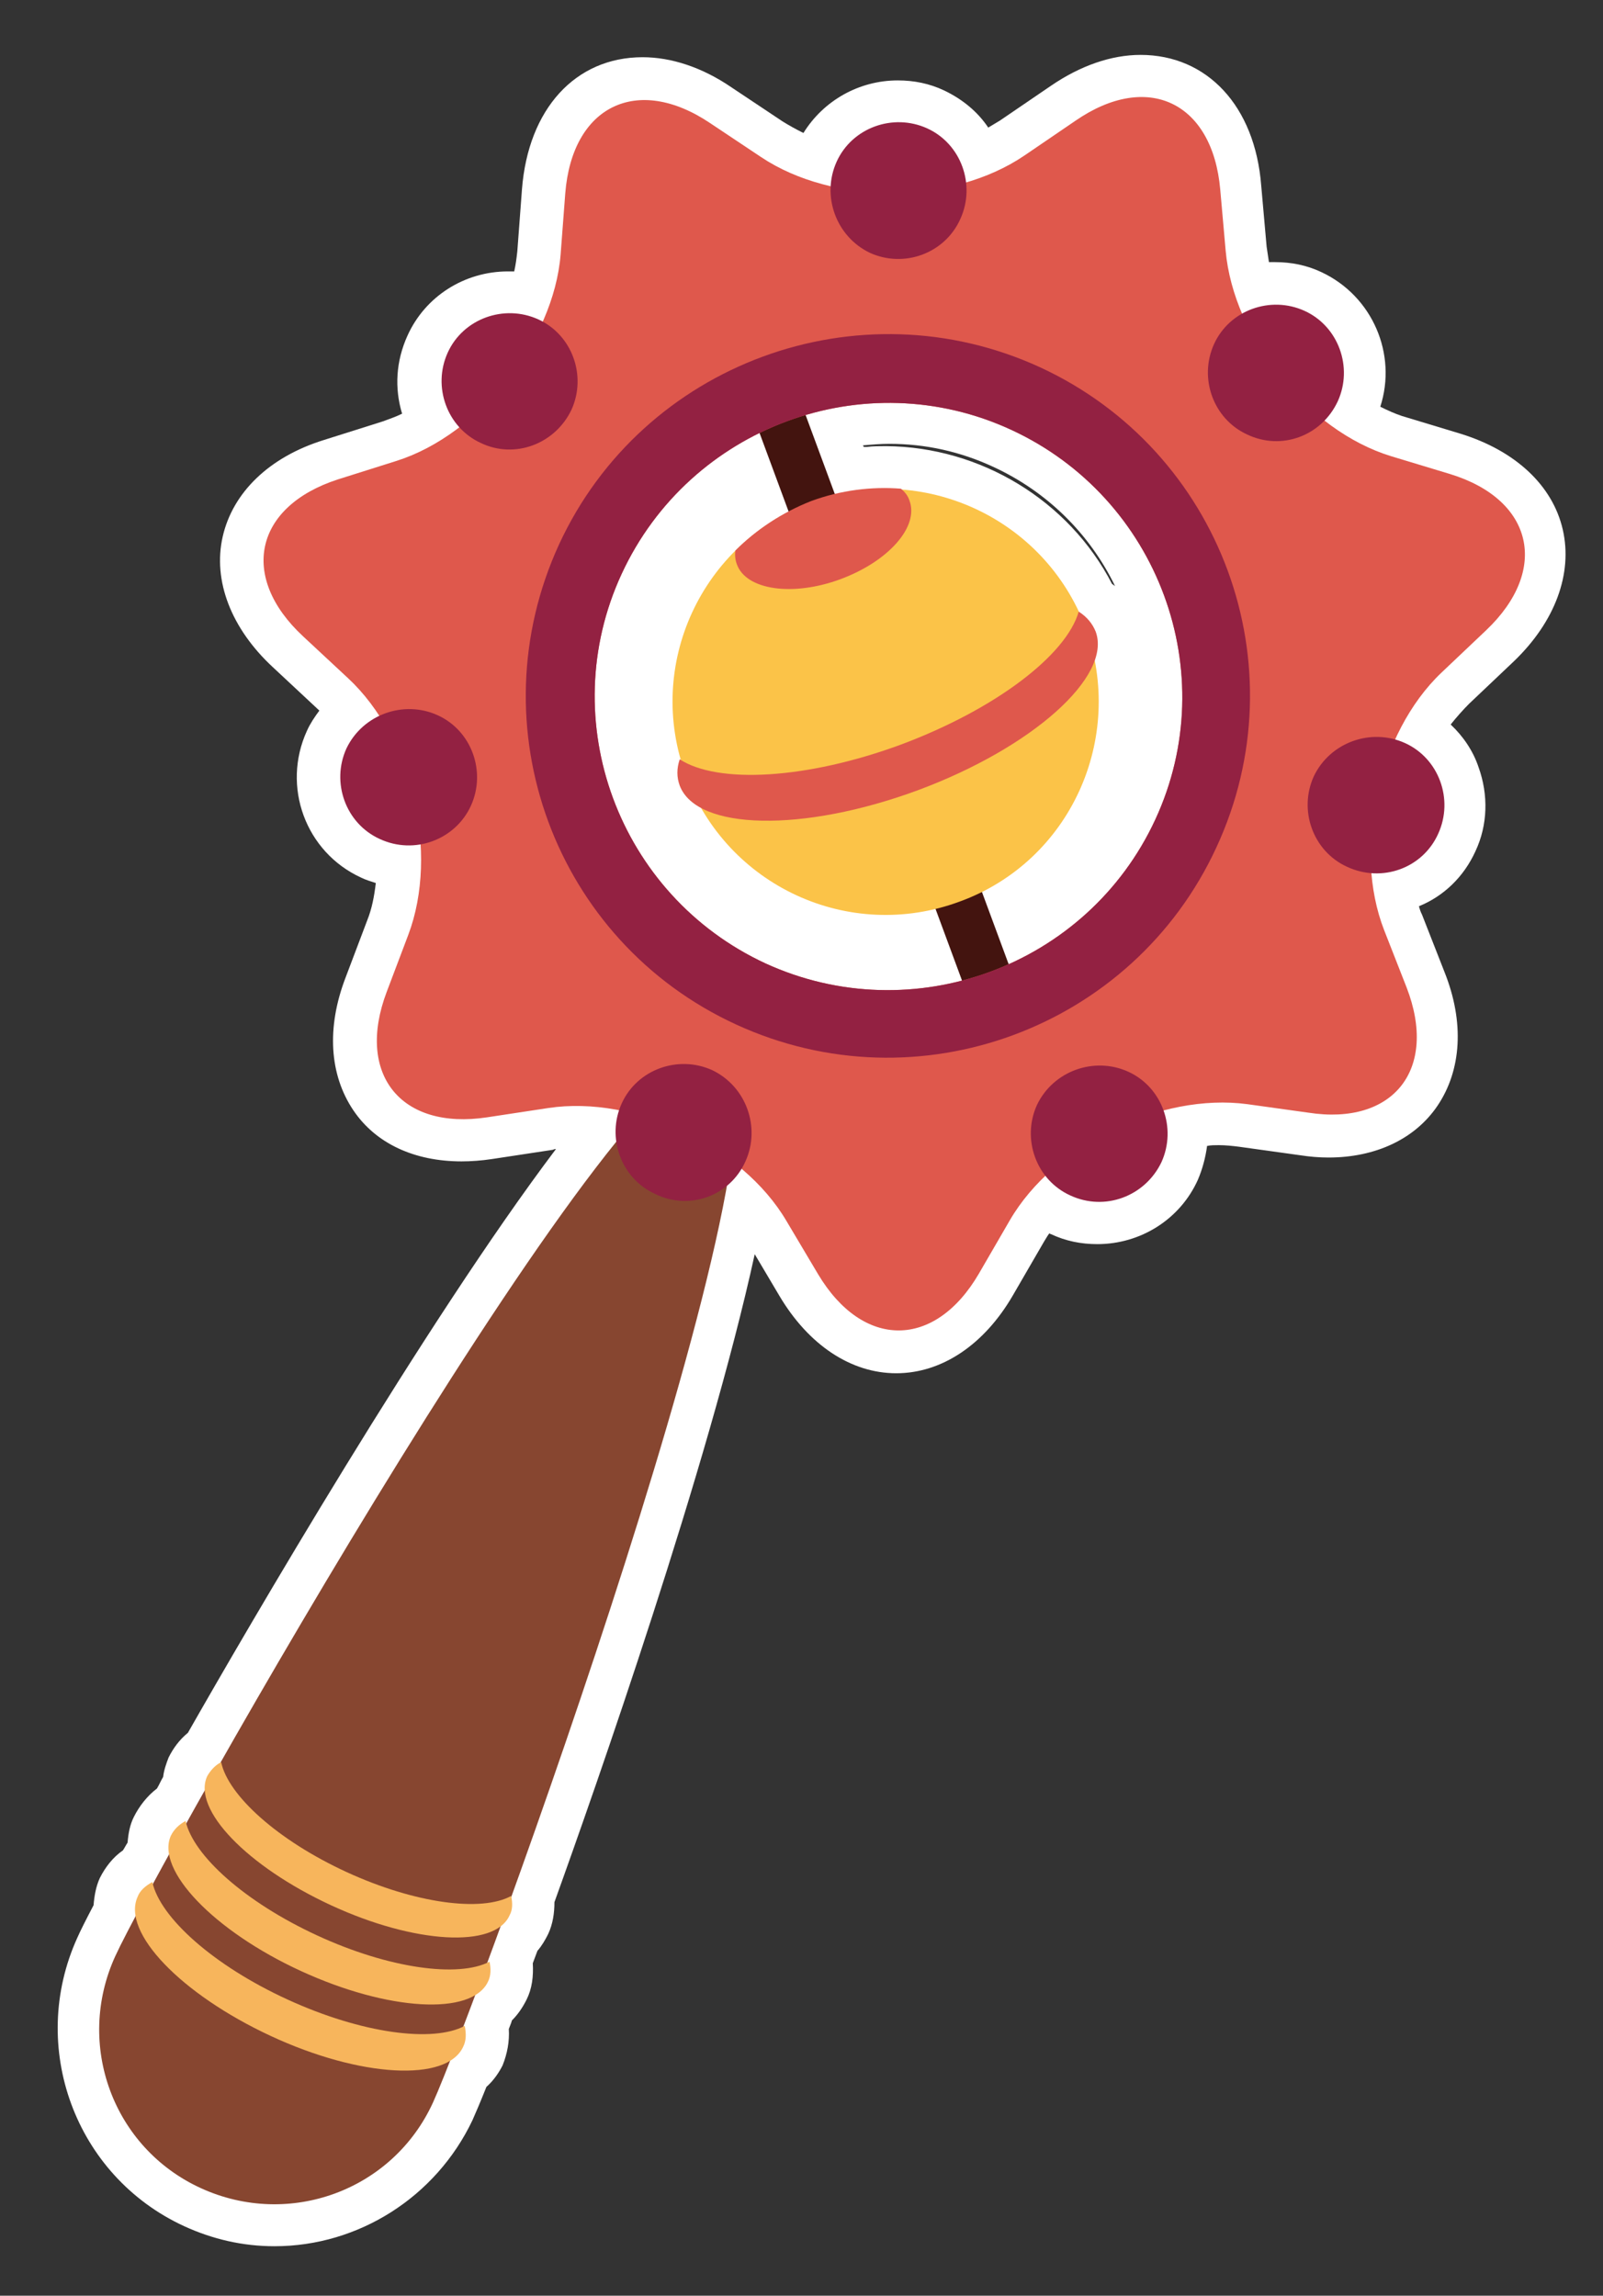
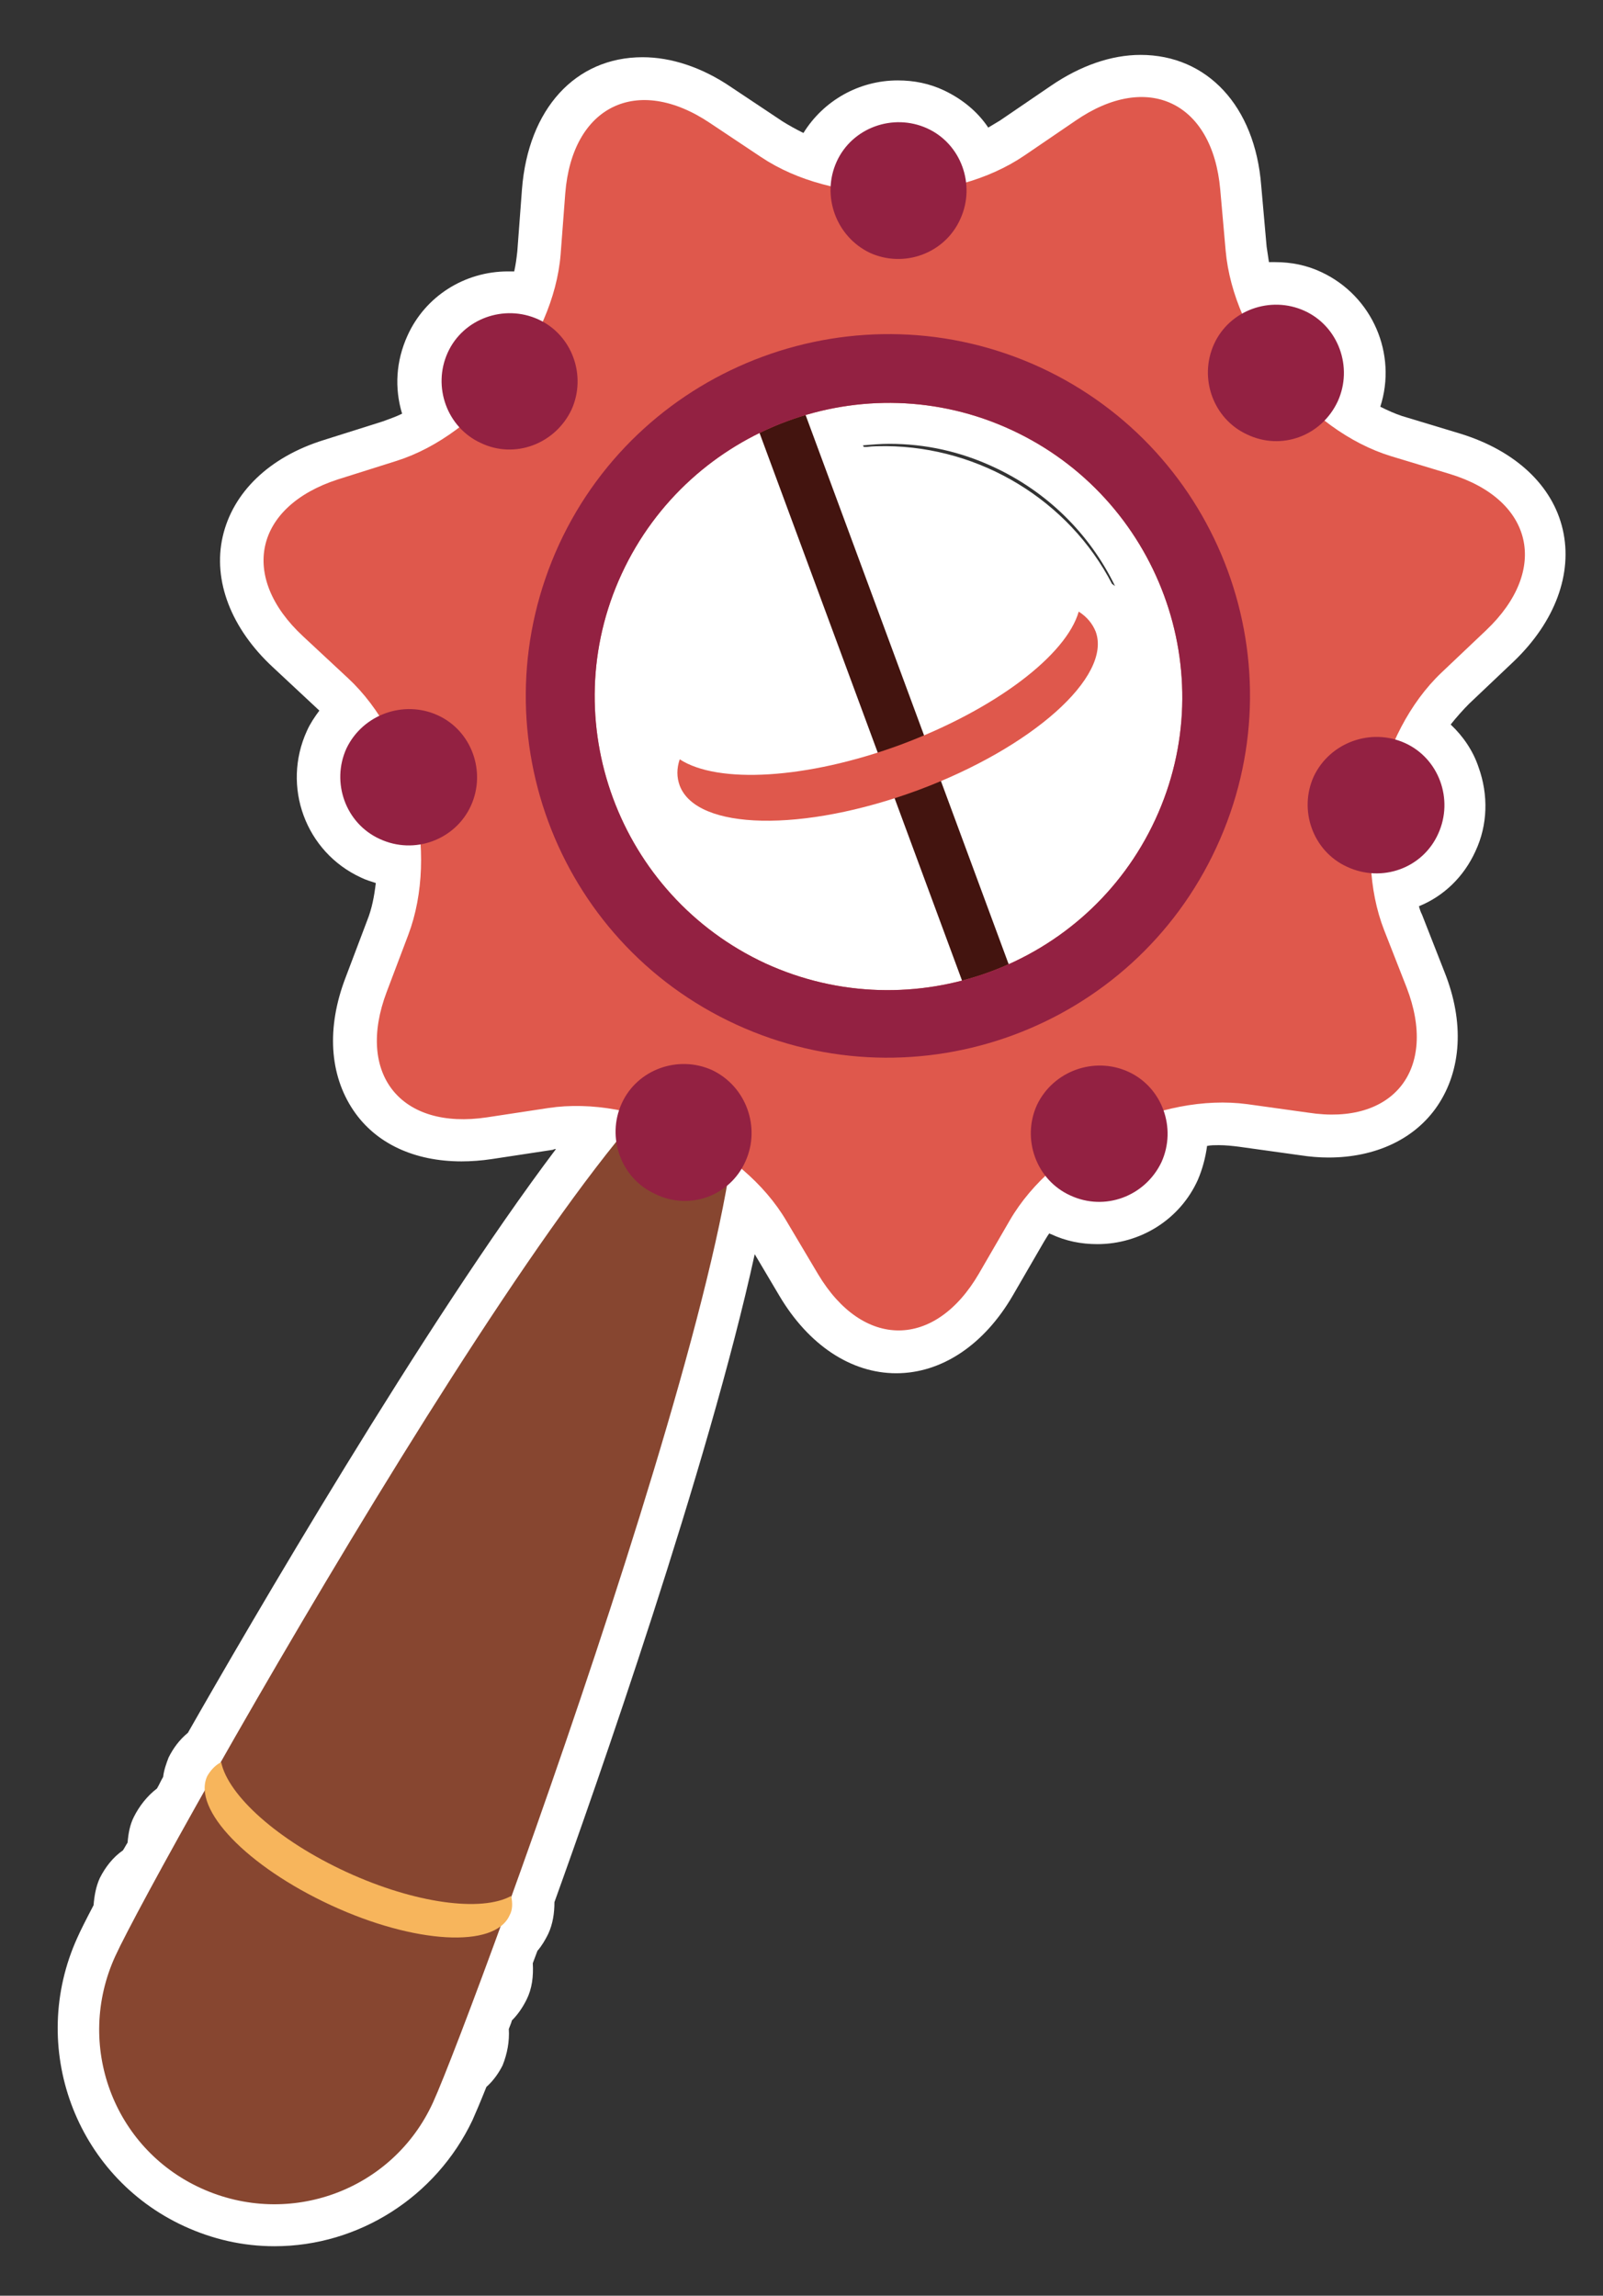
<svg xmlns="http://www.w3.org/2000/svg" version="1.1" x="0px" y="0px" viewBox="0 0 207.3 296.9" style="enable-background:new 0 0 207.3 296.9;" xml:space="preserve">
  <rect x="0" y="0" width="207.3" height="296.9" fill="#333333" stroke="none" />
  <style type="text/css">
	.st0{fill:#FFFFFF;}
	.st1{fill:#43140F;}
	.st2{fill:#874630;}
	.st3{fill:#DF584C;}
	.st4{fill:#932142;}
	.st5{fill:#FBC348;}
	.st6{fill:#F7B55C;}
</style>
  <g id="wit">
    <path class="st0" d="M35.5,290.5c-4.1,0-8-0.9-11.7-2.6c-14.1-6.5-20.2-23.2-13.8-37.3c0.4-0.9,1.1-2.3,2.1-4.2   c0.1-1.2,0.3-2.4,0.8-3.5c0.7-1.4,1.7-2.7,3-3.6c0.2-0.3,0.4-0.7,0.6-1c0.1-1.2,0.3-2.3,0.8-3.3c0.7-1.4,1.7-2.7,3-3.7   c0.3-0.5,0.5-1,0.8-1.5c0.1-0.9,0.4-1.7,0.7-2.5c0.6-1.2,1.4-2.3,2.5-3.2c7.8-13.7,30.7-53.1,47.6-75.5c-0.1,0-0.2,0-0.4,0.1   l-7.9,1.2c-1.3,0.2-2.7,0.3-3.9,0.3c-6.1,0-11.1-2.3-14-6.6c-3.1-4.6-3.5-10.7-1-17.2l2.8-7.4c0.6-1.5,0.9-3.1,1.1-4.8   c-0.6-0.2-1.3-0.4-1.9-0.7c-7.2-3.3-10.3-11.8-7-19c0.4-0.9,1-1.8,1.6-2.6c-0.1-0.1-6-5.6-6-5.6c-5.4-5-7.8-11.2-6.5-16.9   c1.3-5.7,6-10.3,13.1-12.5l7.6-2.4c0.8-0.3,1.7-0.6,2.5-1c-1-3.3-0.8-6.8,0.7-10.1c2.3-5.1,7.4-8.3,13-8.3c0.3,0,0.5,0,0.8,0   c0.2-0.9,0.3-1.7,0.4-2.6l0.6-8c0.8-10.4,6.9-17.1,15.6-17.1c3.7,0,7.7,1.3,11.5,3.9l6.6,4.4c0.8,0.5,1.7,1,2.7,1.5   c2.6-4.2,7.2-6.8,12.2-6.8c2.1,0,4.1,0.4,6,1.3c2.3,1.1,4.3,2.7,5.7,4.8c0.5-0.3,1-0.6,1.5-0.9l6.6-4.5c3.8-2.6,7.8-4,11.6-4   c8.6,0,14.8,6.6,15.6,16.9l0.7,7.9c0.1,0.7,0.2,1.3,0.3,2c0.3,0,0.6,0,0.8,0c2.1,0,4.1,0.4,6,1.3c6.6,3.1,9.8,10.6,7.6,17.4   c1,0.5,1.9,0.9,2.8,1.2l7.6,2.3c7.1,2.2,11.9,6.7,13.2,12.4c1.3,5.7-1,11.9-6.3,17l-5.8,5.5c-0.8,0.8-1.6,1.7-2.4,2.7   c1.6,1.5,2.9,3.4,3.6,5.5c1.3,3.6,1.2,7.5-0.4,10.9c-1.5,3.3-4.1,5.8-7.3,7.1c0.1,0.4,0.2,0.7,0.4,1.1l2.9,7.4   c2.6,6.5,2.2,12.7-0.9,17.3c-2.9,4.3-8,6.7-14.1,6.7c-1.2,0-2.4-0.1-3.7-0.3l-7.9-1.1c-0.8-0.1-1.7-0.2-2.6-0.2c-0.5,0-1,0-1.5,0.1   c-0.2,1.5-0.6,3-1.2,4.4c-2.3,5.1-7.4,8.3-13,8.3c-2.1,0-4.1-0.4-6-1.3c-0.1,0-0.2-0.1-0.2-0.1c-0.3,0.4-0.5,0.8-0.7,1.1l-4,6.9   c-3.7,6.4-9.2,10.1-15.1,10.1c-5.8,0-11.3-3.6-15.1-10l-3.2-5.4C91.6,189.7,77,231.3,71.7,246c0,1.4-0.2,2.8-0.8,4.1   c-0.4,0.8-0.8,1.5-1.4,2.2c-0.2,0.5-0.4,1.1-0.6,1.6c0.1,1.7-0.1,3.3-0.8,4.7c-0.5,1-1.1,1.9-1.9,2.7c-0.1,0.4-0.3,0.8-0.4,1.1   c0.1,1.6-0.2,3.2-0.8,4.7c-0.5,1-1.2,2-2.1,2.8c-0.8,2-1.4,3.4-1.8,4.3C56.4,284.1,46.4,290.5,35.5,290.5z M143.8,75.5   c0.1,0.1,0.3,0.2,0.4,0.3c-3.3-6.8-8.8-12.2-15.7-15.4c-4.3-2-8.8-3-13.5-3c-1.1,0-2.3,0.1-3.4,0.2l0.1,0.2l0.4,0   c0.8-0.1,1.7-0.1,2.5-0.1C126.8,57.8,138.2,64.7,143.8,75.5z" />
  </g>
  <g id="Laag_1">
    <g>
      <path class="st1" d="M130.5,134.1c-1.7,0.6-3.5-0.2-4.1-1.9L96.6,51.6c-0.6-1.7,0.2-3.5,1.9-4.1l0,0c1.7-0.6,3.5,0.2,4.1,1.9    l29.8,80.6C133,131.6,132.2,133.5,130.5,134.1L130.5,134.1z" />
      <path class="st2" d="M56,271.9c5.2-11.4,48.7-130,37.3-135.2C82,131.5,20.1,241.6,14.9,253c-5.2,11.4-0.3,24.8,11.1,30    C37.4,288.2,50.8,283.3,56,271.9z" />
      <path class="st3" d="M181.9,127.7l-2.9-7.4c-4.1-10.5-0.8-25.5,7.4-33.3l5.8-5.5c8.2-7.8,6.1-16.9-4.7-20.2l-7.6-2.3    c-10.8-3.3-20.4-15.3-21.4-26.6l-0.7-7.9c-1-11.3-9.4-15.3-18.7-8.9l-6.6,4.5c-9.4,6.4-24.7,6.5-34.1,0.2l-6.6-4.4    c-9.4-6.3-17.8-2.2-18.7,9.1l-0.6,7.9C71.6,44.1,62,56.2,51.3,59.6L43.7,62c-10.8,3.5-12.8,12.6-4.5,20.3l5.8,5.4    c8.3,7.7,11.8,22.6,7.8,33.2l-2.8,7.4c-4,10.6,1.8,17.9,13,16.2l7.9-1.2c11.2-1.7,25.1,4.9,30.8,14.6l4.1,6.9    c5.8,9.7,15.1,9.7,20.8-0.1l4-6.9c5.7-9.8,19.5-16.5,30.7-15l7.9,1.1C180.2,145.6,186,138.3,181.9,127.7z M99,124.6    c-19-8.8-27.4-31.4-18.6-50.4c8.8-19,31.4-27.4,50.4-18.6c19,8.8,27.4,31.4,18.6,50.4C140.6,125,118,133.3,99,124.6z" />
      <path class="st4" d="M134.5,47.5C111,36.7,83.1,47,72.3,70.4c-10.8,23.5-0.6,51.3,22.9,62.1c23.5,10.8,51.3,0.5,62.1-22.9    C168.2,86.1,157.9,58.3,134.5,47.5z M99,124.6c-19-8.8-27.4-31.4-18.6-50.4c8.8-19,31.4-27.4,50.4-18.6    c19,8.8,27.4,31.4,18.6,50.4C140.6,125,118,133.3,99,124.6z" />
      <g>
-         <path class="st5" d="M140.4,81.2C135.1,67,119.3,59.7,105,64.9c-14.3,5.3-21.6,21.1-16.3,35.4c5.3,14.3,21.1,21.6,35.4,16.3     C138.4,111.4,145.6,95.5,140.4,81.2z" />
        <g>
          <path class="st3" d="M116.5,96.3c-12.2,4.5-23.7,5.1-28.6,1.9c-0.4,1.2-0.4,2.3,0,3.4c2.2,5.8,15.9,6.1,30.8,0.6      c14.8-5.5,25.1-14.7,23-20.5c-0.4-1-1.1-1.9-2.2-2.6C137.9,84.7,128.8,91.7,116.5,96.3z" />
        </g>
-         <path class="st3" d="M95.1,71.2c-0.1,0.6,0,1.3,0.2,1.8c1.2,3.3,7.2,4.2,13.4,1.9c6.2-2.3,10.2-6.8,8.9-10.2     c-0.2-0.6-0.6-1.1-1.1-1.5c-3.8-0.3-7.8,0.2-11.6,1.6C101.1,66.3,97.8,68.5,95.1,71.2z" />
      </g>
      <g>
-         <path class="st6" d="M41,250.3c-9.3-4.3-16-10.3-17-14.8c-0.9,0.5-1.5,1.1-1.9,1.9c-2,4.4,5.5,12.3,16.8,17.5     c11.3,5.2,22.1,5.8,24.2,1.4c0.4-0.8,0.4-1.7,0.2-2.6C59.3,255.8,50.3,254.6,41,250.3z" />
-       </g>
+         </g>
      <g>
        <path class="st6" d="M44.8,242.1c-8.9-4.1-15.3-9.9-16.2-14.2c-0.8,0.4-1.4,1.1-1.8,1.8c-2,4.3,5.2,11.7,16,16.7     c10.8,5,21.2,5.6,23.1,1.3c0.4-0.7,0.4-1.6,0.2-2.5C62.3,247.3,53.7,246.2,44.8,242.1z" />
      </g>
      <g>
-         <path class="st6" d="M37.2,258.6c-9.6-4.4-16.5-10.6-17.5-15.2c-0.9,0.5-1.6,1.1-1.9,1.9c-2.1,4.6,5.6,12.6,17.2,18     c11.6,5.4,22.8,6,24.9,1.4c0.4-0.8,0.4-1.7,0.2-2.7C56,264.2,46.8,263,37.2,258.6z" />
-       </g>
+         </g>
      <path class="st4" d="M150.2,150.3c2-4.4,0.1-9.7-4.3-11.7c-4.4-2-9.7-0.1-11.8,4.3c-2,4.4-0.1,9.7,4.3,11.7    C142.9,156.7,148.1,154.7,150.2,150.3z" />
      <path class="st4" d="M186,107.8c2-4.4,0.1-9.7-4.3-11.7c-4.4-2-9.7-0.1-11.8,4.3c-2,4.4-0.1,9.7,4.3,11.7    C178.7,114.2,184,112.3,186,107.8z" />
      <path class="st4" d="M173,51.9c2-4.4,0.1-9.7-4.3-11.7c-4.4-2-9.7-0.1-11.7,4.3c-2,4.4-0.1,9.7,4.3,11.7    C165.7,58.3,170.9,56.4,173,51.9z" />
      <path class="st4" d="M124.2,28.3c2-4.4,0.1-9.7-4.3-11.7c-4.4-2-9.7-0.1-11.7,4.3c-2,4.4-0.1,9.7,4.3,11.8    C116.9,34.7,122.2,32.8,124.2,28.3z" />
      <path class="st4" d="M73.9,53c2-4.4,0.1-9.7-4.3-11.7c-4.4-2-9.7-0.1-11.7,4.3c-2,4.4-0.1,9.7,4.3,11.7    C66.6,59.4,71.8,57.4,73.9,53z" />
      <path class="st4" d="M60.9,104.2c2-4.4,0.1-9.7-4.3-11.7c-4.4-2-9.7-0.1-11.8,4.3c-2,4.4-0.1,9.7,4.3,11.7    C53.6,110.6,58.9,108.6,60.9,104.2z" />
      <path class="st4" d="M96.4,150.2c2-4.4,0.1-9.7-4.3-11.8c-4.4-2-9.7-0.1-11.7,4.3c-2,4.4-0.1,9.7,4.3,11.7    C89.1,156.6,94.4,154.7,96.4,150.2z" />
    </g>
  </g>
</svg>